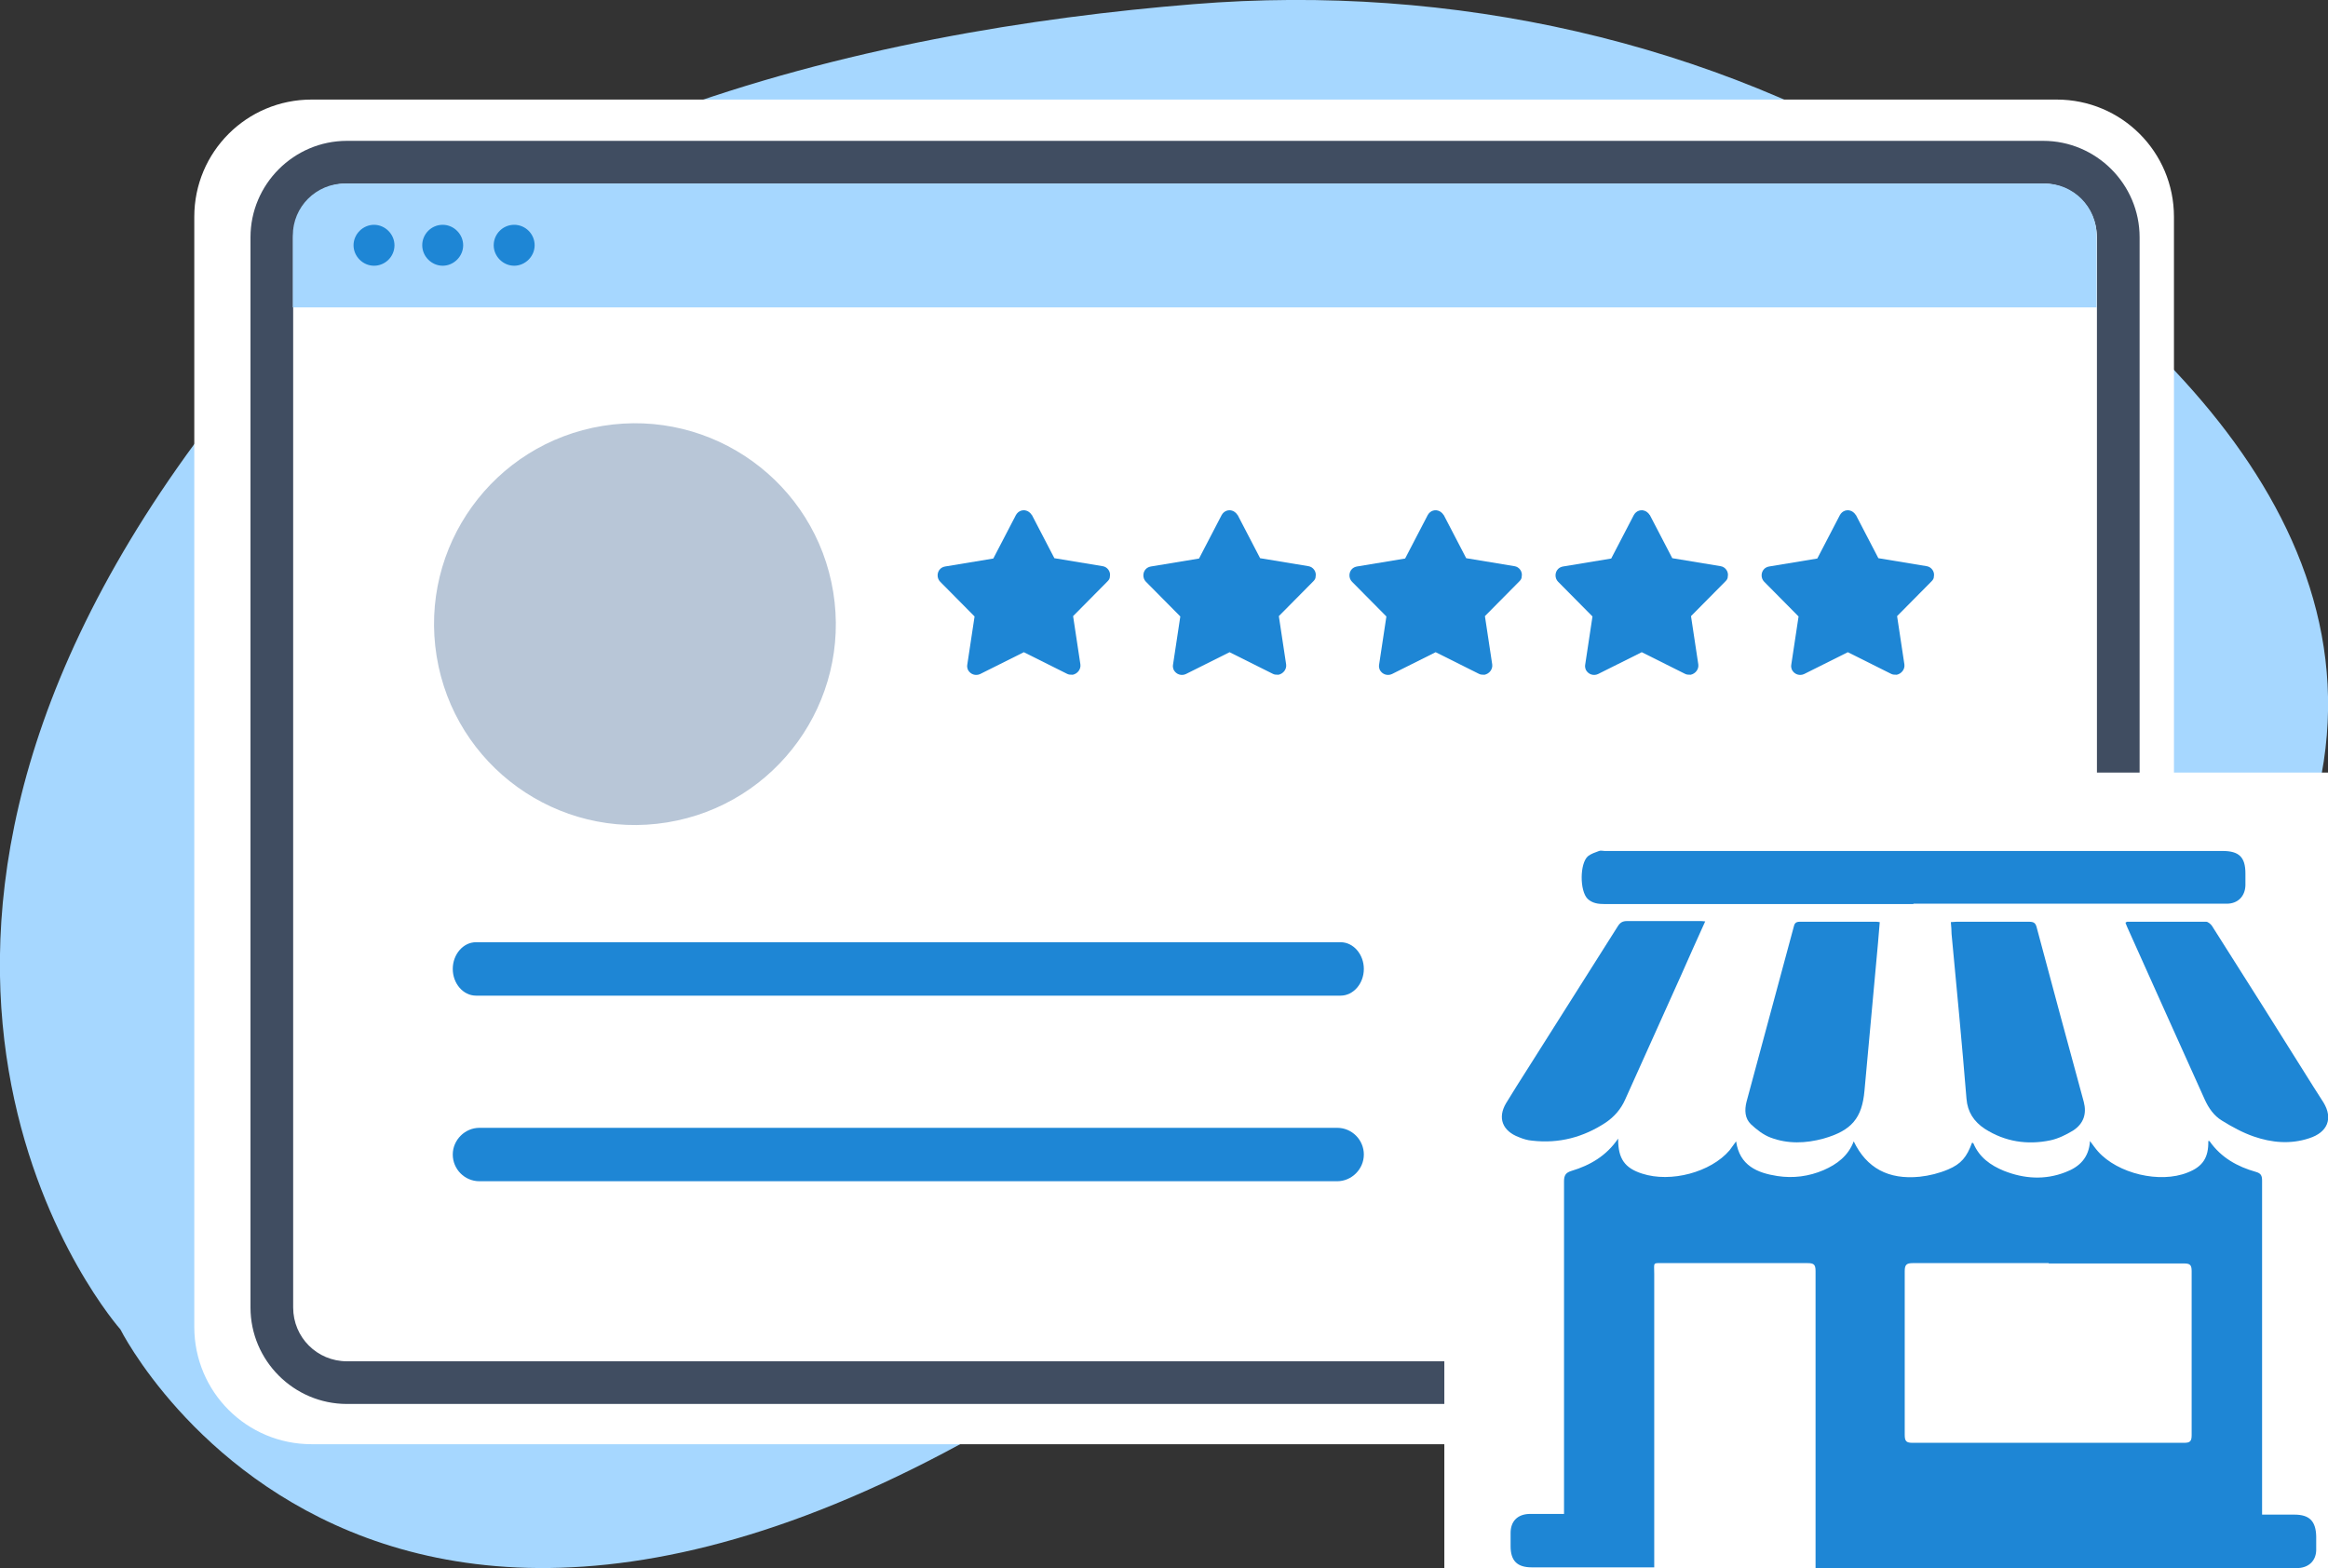
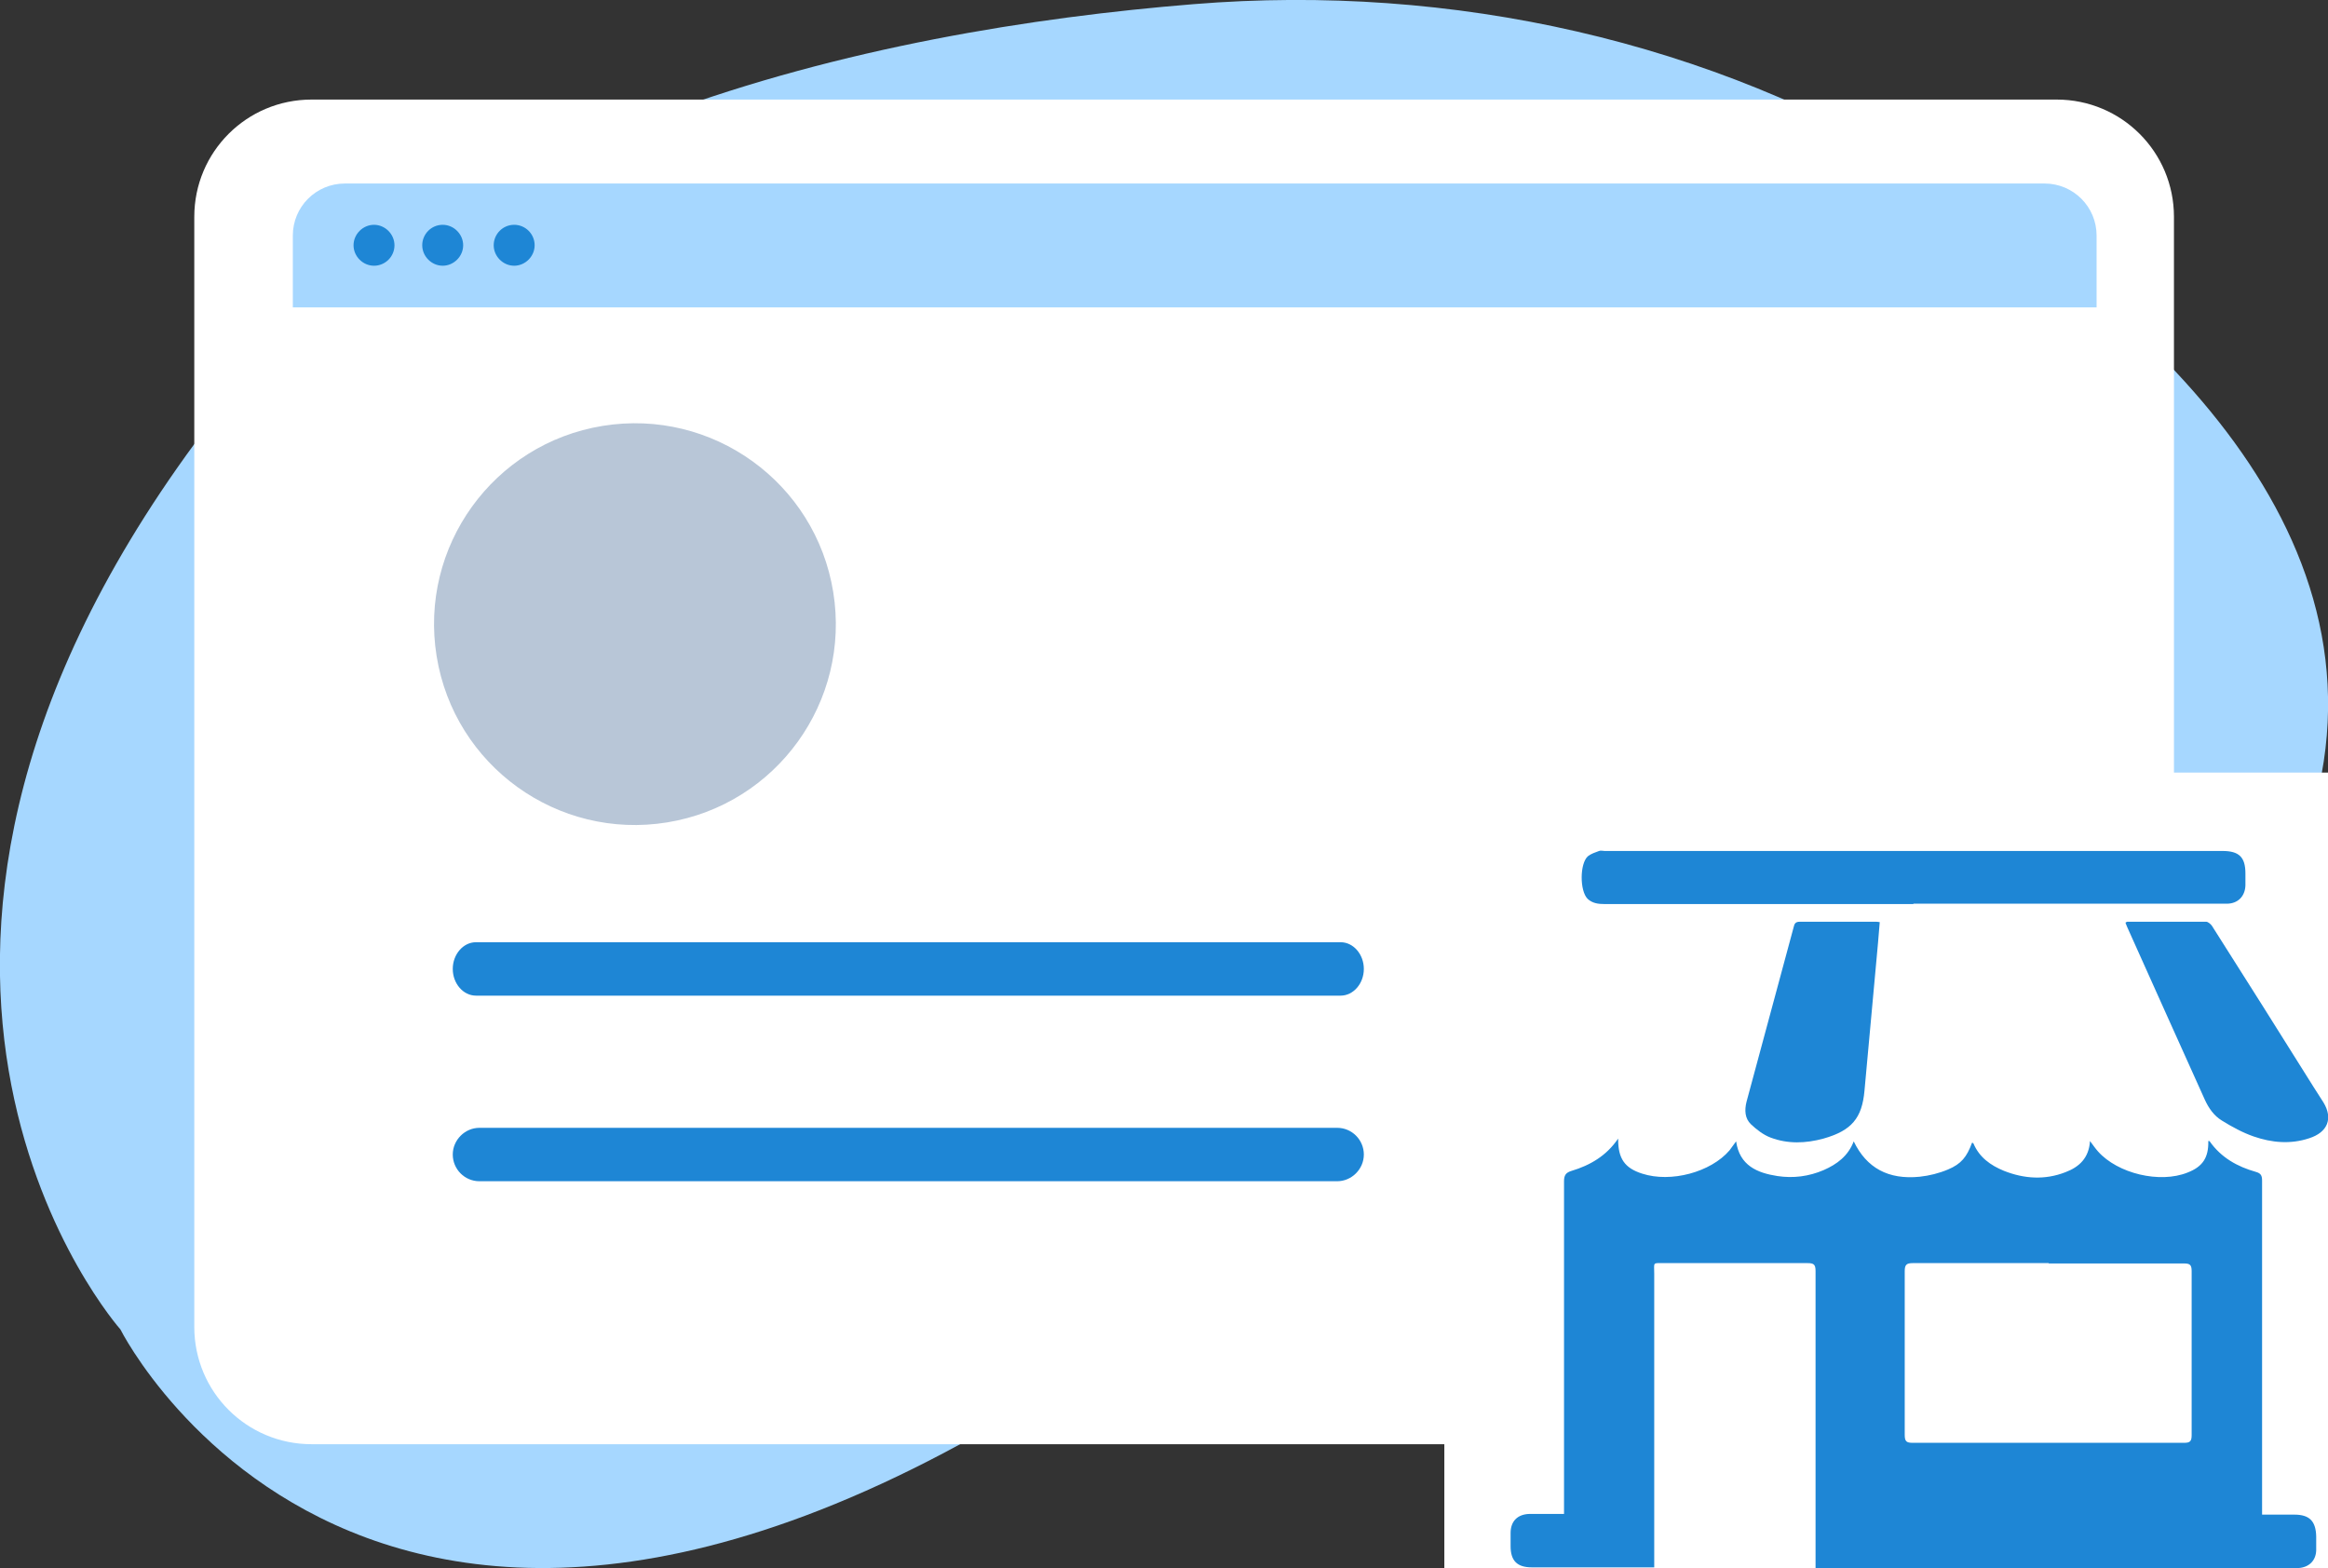
<svg xmlns="http://www.w3.org/2000/svg" id="Layer_1" data-name="Layer 1" version="1.1" viewBox="0 0 671 452" width="671" height="452">
  <rect x="0" y="0" width="671" height="452" fill="#333333" stroke="none" />
  <defs>
    <style type="text/css">
      .cls-1, .cls-2, .cls-3, .cls-4, .cls-5, .cls-6, .cls-7 {
        stroke-width: 0px;
      }

      .cls-1, .cls-2, .cls-5 {
        fill-rule: evenodd;
      }

      .cls-1, .cls-7 {
        fill: #fff;
      }

      .cls-2 {
        fill: #a6d7ff;
      }

      .cls-3 {
        fill: #404d61;
      }

      .cls-4 {
        fill: #b8c6d7;
      }

      .cls-5, .cls-6 {
        fill: #1e86d5;
      }
    </style>
  </defs>
  <g id="Layer_1-2" data-name="Layer 1">
    <g>
      <path class="cls-2" d="M499.8,334.3s110.2,56.6,164-91.6c30.5-84.1-41.2-150.8-109-192.8C493.7,12.1,418.8-4.9,344,1.2,251.3,8.7,123.3,36.4,56.3,127.6c-112.6,153.2-21.6,255.6-21.6,255.6,0,0,83,166.3,318.9-18.2,0,0,67.2-55.2,146.2-30.7Z" />
      <g>
        <path class="cls-1" d="M592.8,416.3H89.8c-18.7,0-33.8-15.1-33.8-33.8V62.5c0-18.7,15.1-33.8,33.8-33.8h503c18.7,0,33.8,15.1,33.8,33.8v320c0,18.7-15.1,33.8-33.8,33.8Z" />
-         <path class="cls-3" d="M588.9,40.6H100c-15.3,0-27.8,12.5-27.8,27.8v308.5c0,15.3,12.5,27.8,27.8,27.8h393.3l-7.8-12.3H100c-8.6,0-15.5-6.9-15.5-15.5V68.4c0-8.6,6.9-15.5,15.5-15.5h488.9c8.6,0,15.5,7,15.5,15.5v308.5c0,7.3-5.1,13.4-11.9,15.1-2.1,4.7-4.8,9-7.9,12.7h4.3c15.3,0,27.8-12.5,27.8-27.8V68.4c0-15.3-12.5-27.8-27.8-27.8Z" />
      </g>
      <g>
        <path class="cls-2" d="M589.4,52.9H99.4c-8.3,0-15,6.7-15,15v20.7h519.9v-20.7c0-8.3-6.7-15-15-15Z" />
        <path class="cls-5" d="M113.7,70.7c0,3.3-2.7,5.9-5.9,5.9s-5.9-2.7-5.9-5.9,2.7-5.9,5.9-5.9,5.9,2.7,5.9,5.9ZM127.6,64.8c-3.3,0-5.9,2.7-5.9,5.9s2.7,5.9,5.9,5.9,5.9-2.7,5.9-5.9-2.7-5.9-5.9-5.9ZM148.2,64.8c-3.3,0-5.9,2.7-5.9,5.9s2.7,5.9,5.9,5.9,5.9-2.7,5.9-5.9c0-3.3-2.7-5.9-5.9-5.9Z" />
      </g>
      <g>
        <circle class="cls-4" cx="183.1" cy="179.9" r="57.9" transform="translate(-26.5 31.6) rotate(-9.2)" />
-         <path class="cls-5" d="M297.4,148.4l6.5,12.5,13.9,2.3c1.4.2,2.4,1.6,2.1,3,0,.6-.3,1-.7,1.4l-9.9,10,2.1,13.9c.2,1.4-.8,2.7-2.2,3-.6,0-1.2,0-1.7-.3l-12.4-6.2-12.6,6.3c-1.3.6-2.8.1-3.5-1.2-.2-.5-.3-1-.2-1.5l2.1-13.9-9.9-10c-1-1-1-2.7,0-3.7.4-.4.9-.6,1.4-.7l13.9-2.3,6.5-12.5c.7-1.3,2.2-1.8,3.5-1.1.5.3.9.7,1.1,1.1h0ZM534.9,148.4l6.5,12.5,13.9,2.3c1.4.2,2.4,1.6,2.1,3,0,.6-.3,1-.7,1.4l-9.9,10,2.1,13.9c.2,1.4-.8,2.7-2.2,3-.6,0-1.2,0-1.7-.3l-12.4-6.2-12.6,6.3c-1.3.6-2.8.1-3.5-1.2-.2-.5-.3-1-.2-1.5l2.1-13.9-9.9-10c-1-1-1-2.7,0-3.7.4-.4.9-.6,1.4-.7l13.9-2.3,6.5-12.5c.7-1.3,2.2-1.8,3.5-1.1.5.3.9.7,1.1,1.1h0ZM475.5,148.4l6.5,12.5,13.9,2.3c1.4.2,2.4,1.6,2.1,3,0,.6-.3,1-.7,1.4l-9.9,10,2.1,13.9c.2,1.4-.8,2.7-2.2,3-.6,0-1.2,0-1.7-.3l-12.4-6.2-12.6,6.3c-1.3.6-2.8.1-3.5-1.2-.2-.5-.3-1-.2-1.5l2.1-13.9-9.9-10c-1-1-1-2.7,0-3.7.4-.4.9-.6,1.4-.7l13.9-2.3,6.5-12.5c.7-1.3,2.2-1.8,3.5-1.1.5.3.9.7,1.1,1.1h0ZM416.1,148.4l6.5,12.5,13.9,2.3c1.4.2,2.4,1.6,2.1,3,0,.6-.3,1-.7,1.4l-9.9,10,2.1,13.9c.2,1.4-.8,2.7-2.2,3-.6,0-1.2,0-1.7-.3l-12.4-6.2-12.6,6.3c-1.3.6-2.8.1-3.5-1.2-.2-.5-.3-1-.2-1.5l2.1-13.9-9.9-10c-1-1-1-2.7,0-3.7.4-.4.9-.6,1.4-.7l13.9-2.3,6.5-12.5c.7-1.3,2.2-1.8,3.5-1.1.5.3.9.7,1.1,1.1h0ZM356.7,148.4l6.5,12.5,13.9,2.3c1.4.2,2.4,1.6,2.1,3,0,.6-.3,1-.7,1.4l-9.9,10,2.1,13.9c.2,1.4-.8,2.7-2.2,3-.6,0-1.2,0-1.7-.3l-12.4-6.2-12.6,6.3c-1.3.6-2.8.1-3.5-1.2-.2-.5-.3-1-.2-1.5l2.1-13.9-9.9-10c-1-1-1-2.7,0-3.7.4-.4.9-.6,1.4-.7l13.9-2.3,6.5-12.5c.7-1.3,2.2-1.8,3.5-1.1.5.3.9.7,1.1,1.1h0Z" />
        <path class="cls-6" d="M386.4,287h-249.2c-3.7,0-6.7-3.5-6.7-7.7s3-7.7,6.7-7.7h249.2c3.7,0,6.7,3.5,6.7,7.7s-3,7.7-6.7,7.7Z" />
        <path class="cls-6" d="M385.4,340.5h-247.2c-4.3,0-7.7-3.5-7.7-7.7s3.5-7.7,7.7-7.7h247.2c4.3,0,7.7,3.5,7.7,7.7s-3.5,7.7-7.7,7.7Z" />
      </g>
      <polygon class="cls-7" points="671 452 416.3 452 416.3 271 449.4 222.7 671 222.7 671 452" />
      <g>
        <path class="cls-6" d="M466.4,328.4c0,5.6,1.9,8.3,6.9,9.9,8.3,2.7,19.8-.4,25.2-6.7.6-.8,1.2-1.6,1.9-2.6,1,7,6.1,9.1,11.9,10,4.6.7,9.1.1,13.3-1.7,3.9-1.7,7.1-4.1,8.7-8.3,3.7,7.7,10,11.1,19,10.2,2.8-.3,5.6-1,8.2-2.1,3.8-1.6,5.4-3.6,6.9-7.7.1,0,.4.1.4.2,1.7,4,4.9,6.3,8.8,7.9,5.8,2.3,11.8,2.7,17.7.4,4-1.5,6.8-4.1,7.1-9,.9,1.2,1.5,2.1,2.3,3,5.7,6.4,17.8,9.3,25.8,6.1,4.4-1.7,6.1-4.3,6-9.1.2,0,.4,0,.4.1,3.3,4.7,8,7.3,13.3,8.8,1.4.4,1.8,1,1.8,2.5,0,31.3,0,62.5,0,93.8v2.5c3.2,0,6.2,0,9.3,0,4.4,0,6.2,1.9,6.3,6.3,0,1.3,0,2.7,0,4-.1,3-2.1,4.9-5.1,5.1-.6,0-1.2,0-1.8,0-45,0-89.9,0-134.9,0-.8,0-1.5,0-2.5,0,0-.9,0-1.7,0-2.4,0-27.7,0-55.5,0-83.2,0-1.9-.5-2.3-2.3-2.3-13.7,0-27.4,0-41.2,0-3.6,0-3-.4-3,3.1,0,27.5,0,55,0,82.5,0,.7,0,1.3,0,2.1-.8,0-1.5,0-2.1,0-11.1,0-22.1,0-33.2,0-4.2,0-6.1-1.9-6.1-6.1,0-1.3,0-2.5,0-3.8,0-3.4,2-5.4,5.4-5.5,2.6,0,5.2,0,7.8,0,.7,0,1.3,0,2.2,0,0-.9,0-1.6,0-2.3,0-31.2,0-62.4,0-93.6,0-1.7.5-2.5,2.2-3,5.3-1.6,10-4.3,13.4-9.3ZM590.5,364.1c-13.1,0-26.1,0-39.2,0-1.8,0-2.3.5-2.3,2.3,0,15.7,0,31.4,0,47.2,0,1.9.5,2.3,2.3,2.3,26.1,0,52.1,0,78.2,0,1.7,0,2.2-.4,2.2-2.2,0-15.8,0-31.6,0-47.3,0-1.8-.5-2.2-2.2-2.2-13,0-26,0-39,0Z" />
        <path class="cls-6" d="M551.5,260.6c-29.7,0-59.4,0-89,0-1.8,0-3.5-.2-4.9-1.5-2.3-2.3-2.3-10.2.1-12.3.9-.7,2.1-1.1,3.2-1.5.5-.2,1.1,0,1.6,0,59.4,0,118.7,0,178.1,0,4.8,0,6.6,1.8,6.6,6.5,0,1.1,0,2.3,0,3.4-.1,3.2-2.2,5.3-5.4,5.3-4.9,0-9.8,0-14.7,0-25.2,0-50.4,0-75.6,0Z" />
-         <path class="cls-6" d="M491.4,265.8c-2.4,5.3-4.6,10.2-6.8,15.2-5.4,12-10.8,24-16.2,36-1.2,2.7-3.1,4.9-5.6,6.6-6.4,4.2-13.4,6.1-21.2,5.2-1.3-.1-2.6-.5-3.8-1-4.8-1.8-6.2-5.6-3.7-9.8,2-3.3,4.1-6.6,6.2-9.9,8.7-13.7,17.3-27.4,26-41.1.7-1.1,1.4-1.5,2.7-1.5,6.9,0,13.9,0,20.8,0,.5,0,.9,0,1.7.1Z" />
        <path class="cls-6" d="M612.6,266c.3-.2.4-.3.5-.3,7.6,0,15.2,0,22.8,0,.5,0,1.2.6,1.6,1.1,9.8,15.4,19.5,30.8,29.2,46.3,1,1.6,2,3.1,3,4.7,2.8,4.6,1.2,8.6-4.1,10.3-5.4,1.8-10.8,1.3-16-.5-3.2-1.1-6.3-2.8-9.2-4.6-2.3-1.4-3.8-3.6-4.9-6-7.4-16.5-14.9-33-22.3-49.6-.2-.5-.4-.9-.6-1.5Z" />
        <path class="cls-6" d="M541.8,265.8c-.2,2-.3,4-.5,6-1.3,14.2-2.6,28.4-3.9,42.6-.7,7.9-3.7,11.5-11.8,13.8-5.1,1.4-10.3,1.6-15.3-.3-2.1-.8-4-2.3-5.6-3.8-1.8-1.7-1.9-4.1-1.3-6.5,4.5-16.8,9.1-33.6,13.6-50.4.2-.9.5-1.5,1.7-1.5,7.3,0,14.6,0,21.9,0,.3,0,.6,0,1.1.1Z" />
-         <path class="cls-6" d="M562.3,265.8c.6,0,1.1-.1,1.6-.1,7,0,14,0,21,0,1.3,0,1.8.4,2.1,1.5,4.5,16.8,9,33.6,13.6,50.4.9,3.4,0,6.3-3.1,8.3-2,1.2-4.2,2.3-6.5,2.8-6.7,1.4-13.1.4-18.9-3.3-3.2-2.1-5-4.9-5.3-8.7-1.3-15.9-2.8-31.7-4.3-47.5,0-1.1-.1-2.1-.2-3.3Z" />
      </g>
    </g>
  </g>
</svg>